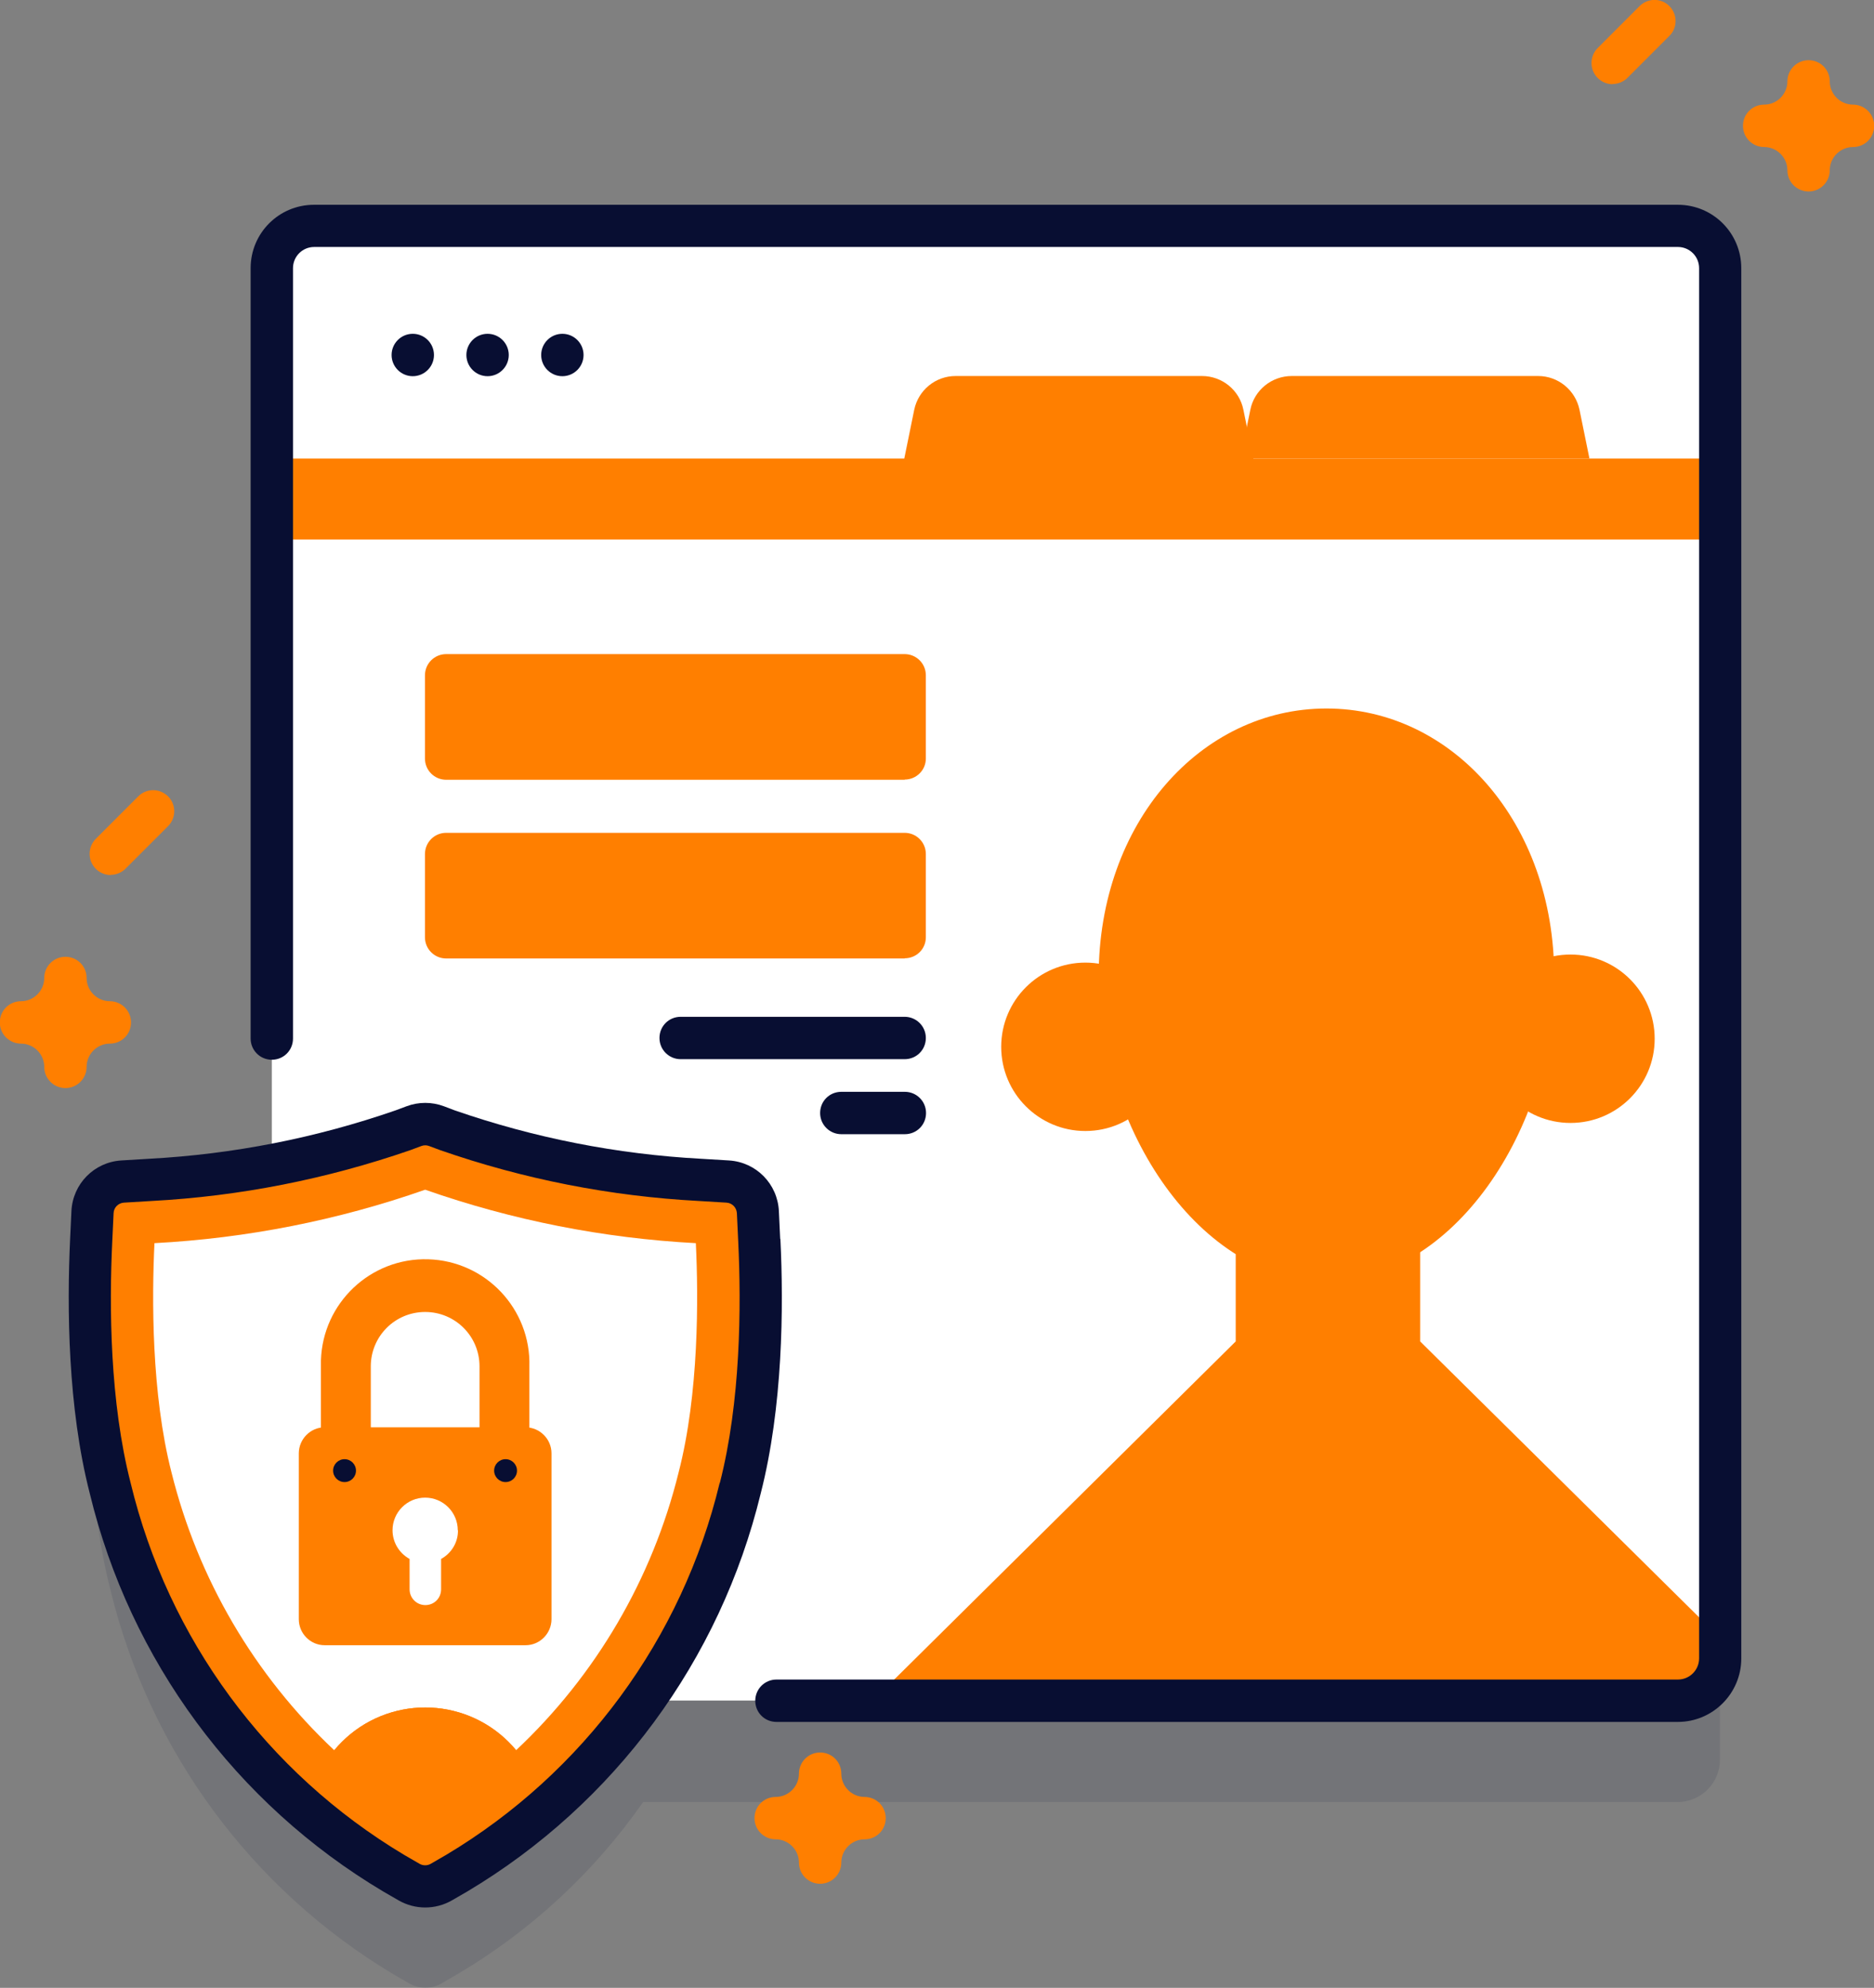
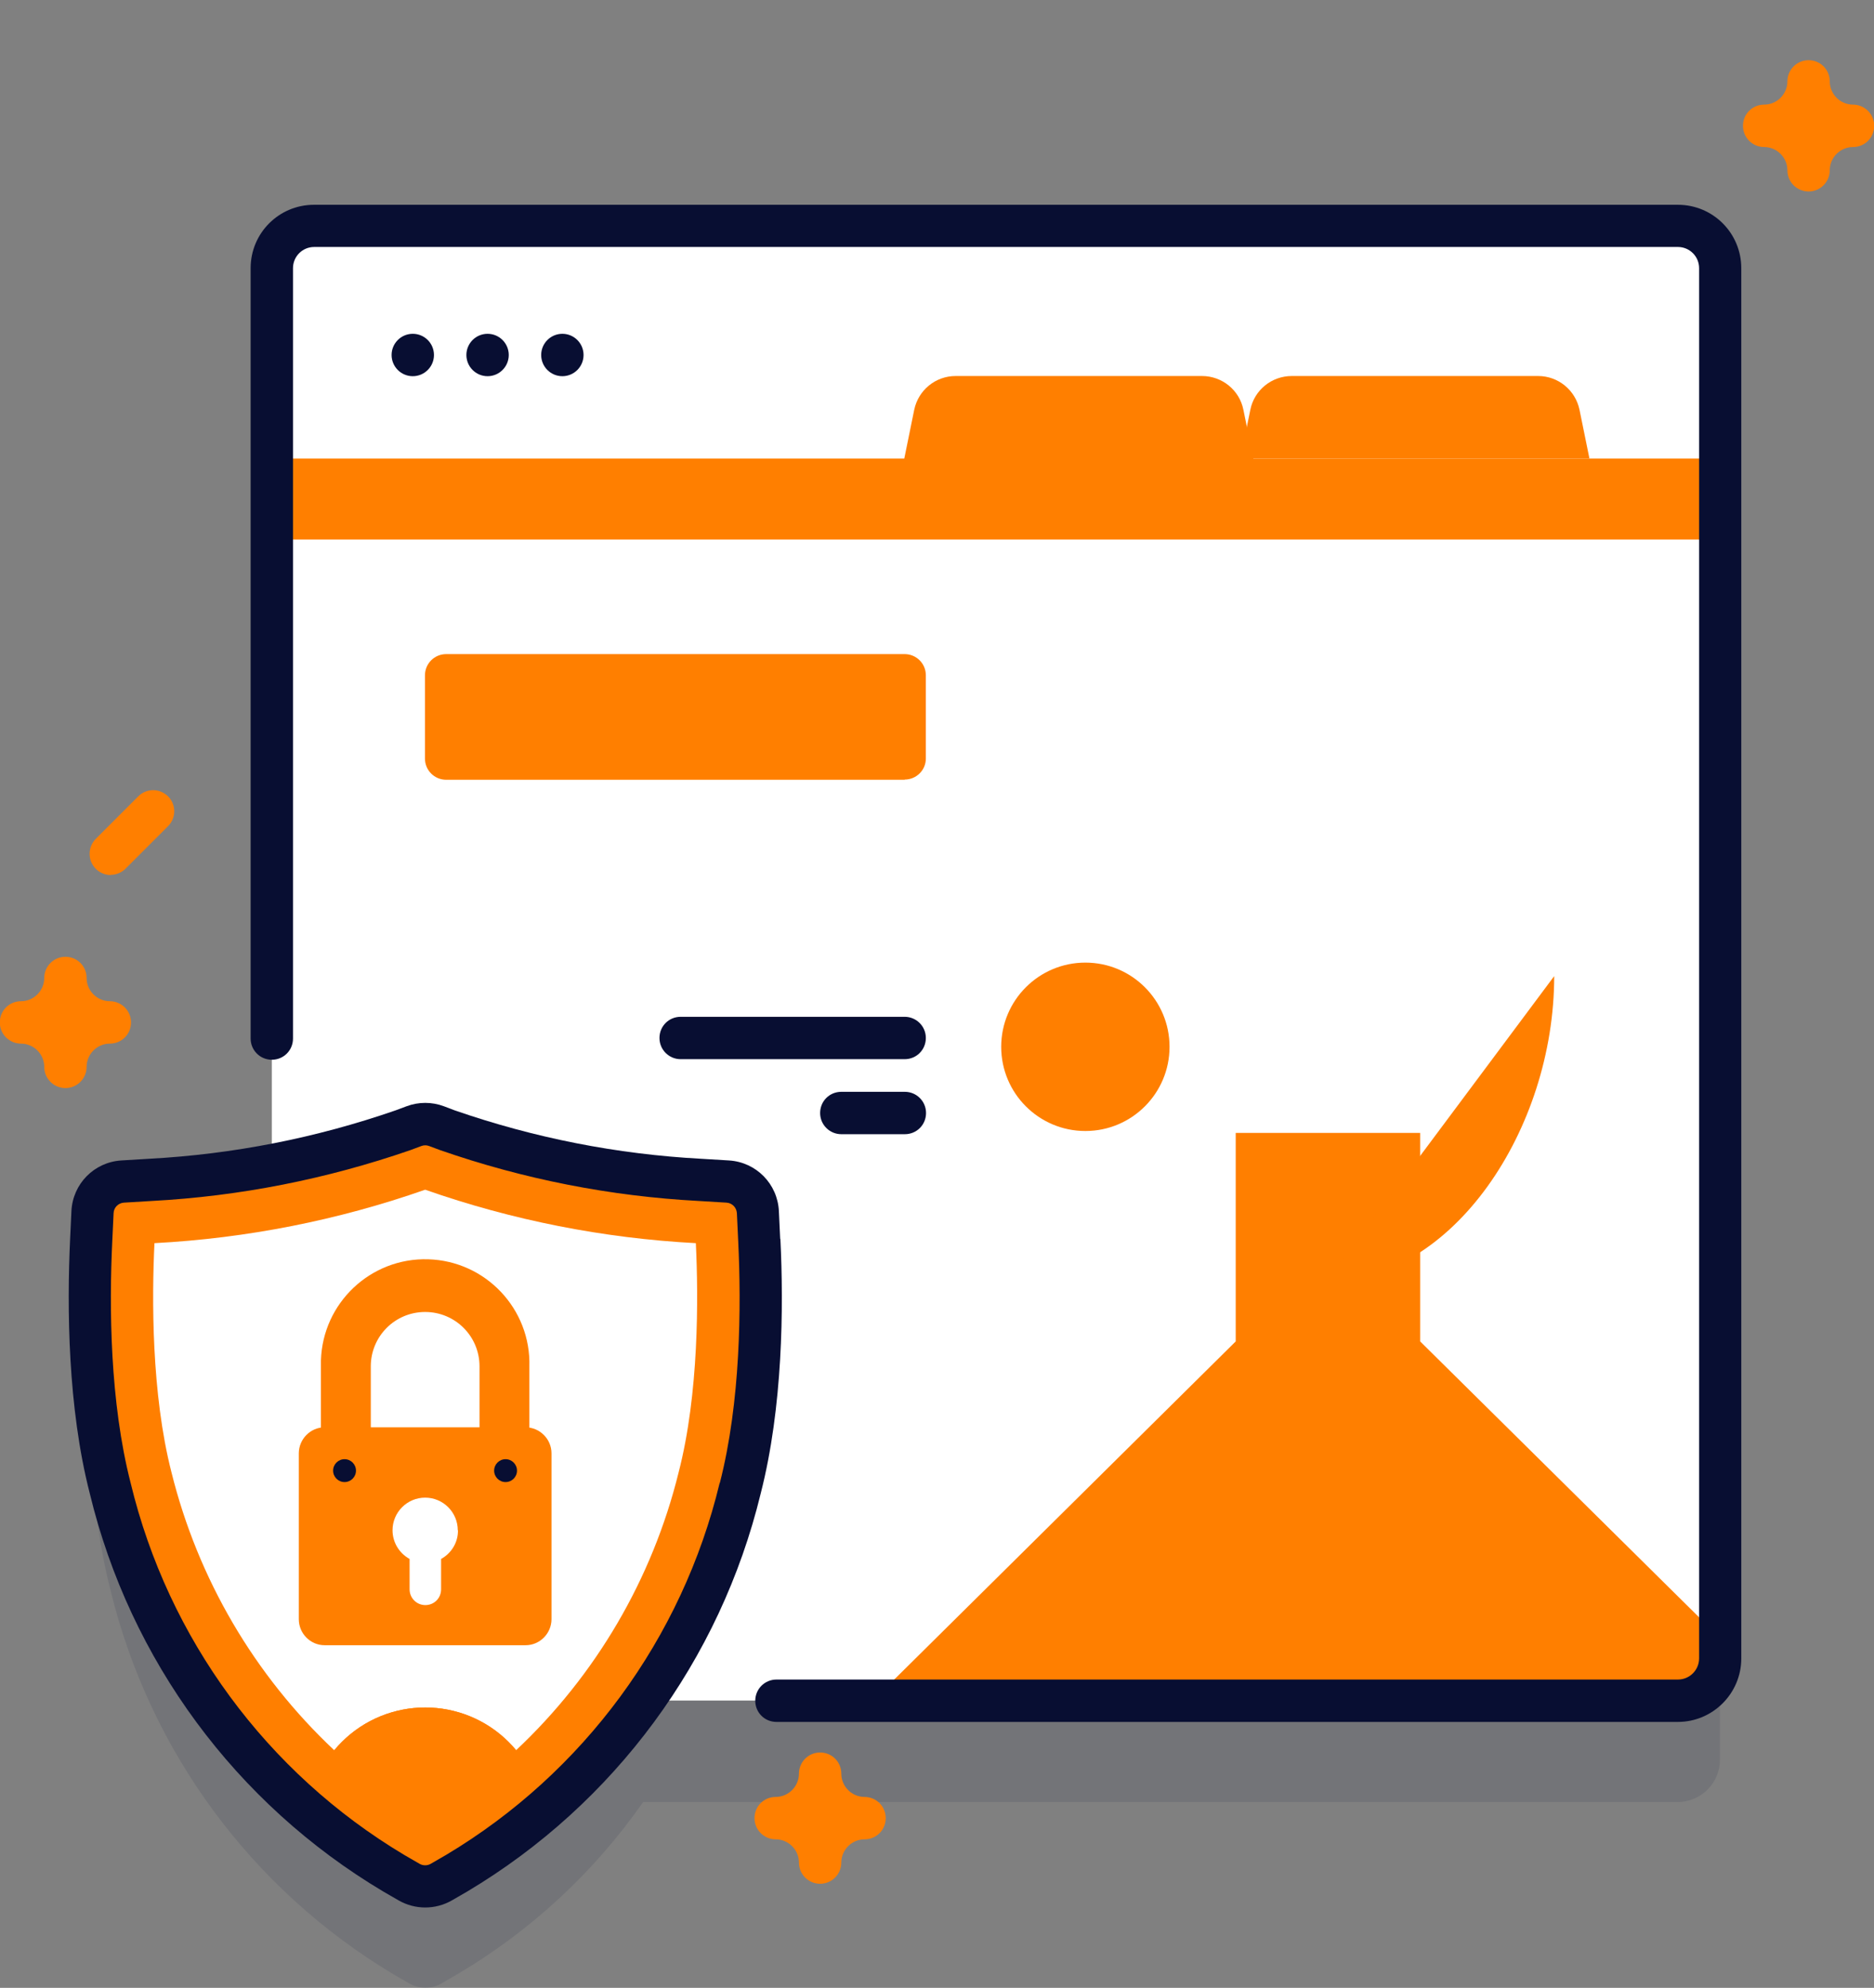
<svg xmlns="http://www.w3.org/2000/svg" id="Capa_2" viewBox="0 0 99.97 106">
  <rect x="0" y="0" width="99.97" height="106" fill="#808080" stroke="none" />
  <defs>
    <style>.cls-1{opacity:.1;}.cls-1,.cls-2{fill:#080e32;}.cls-1,.cls-2,.cls-3,.cls-4{stroke-width:0px;}.cls-3{fill:#ff7f00;}.cls-4{fill:#fff;}</style>
  </defs>
  <g id="Capa_1-2">
    <g>
      <g id="Grupo_2840">
        <g id="Grupo_2834">
          <path id="Trazado_5121" class="cls-1" d="M89.5,17.46H16.75c-1.24,0-2.25,1.01-2.25,2.25h0v47.83c-2.14.38-4.3.64-6.47.78l-1.49.09c-.87.05-1.56.76-1.6,1.63l-.07,1.49c-.17,3.58-.13,8.78,1.02,13.24,2.08,8.59,7.53,15.99,15.12,20.52l.83.48c.53.3,1.18.3,1.7,0l.83-.48c3.94-2.32,7.33-5.46,9.94-9.2h55.19c1.24,0,2.25-1.01,2.25-2.25h0V19.71c0-1.24-1.01-2.25-2.25-2.25h0Z" />
          <g id="Grupo_2833">
            <g id="Grupo_2822">
              <path id="Trazado_5122" class="cls-4" d="M91.75,14.3v74.13c0,1.24-1.01,2.25-2.25,2.25H16.75c-1.24,0-2.25-1.01-2.25-2.25h0V14.3c0-1.24,1.01-2.25,2.25-2.25h72.75c1.24,0,2.25,1.01,2.25,2.25h0s0,0,0,0Z" />
              <path id="Trazado_5123" class="cls-4" d="M91.75,24.45v-10.15c0-1.24-1.01-2.25-2.25-2.25H16.75c-1.24,0-2.25,1.01-2.25,2.25v10.15h77.25Z" />
              <g id="Grupo_2819">
                <path id="Trazado_5124" class="cls-3" d="M66.86,24.45l-.53-2.6c-.21-1.05-1.14-1.8-2.21-1.8h-13.14c-1.07,0-1.99.75-2.21,1.8l-.53,2.6H14.5v4.32h77.25v-4.32h-24.89Z" />
                <path id="Trazado_5125" class="cls-3" d="M91.75,87.35v1.08c0,1.24-1.01,2.25-2.25,2.25h-42.93l19.35-19.15v-11.12h9.84v11.12l15.99,15.81Z" />
                <g id="Grupo_2818">
                  <g id="Grupo_2817">
-                     <circle id="Elipse_537" class="cls-3" cx="83.78" cy="55.39" r="4.49" />
                    <circle id="Elipse_538" class="cls-3" cx="57.9" cy="55.82" r="4.49" />
                  </g>
-                   <path id="Trazado_5126" class="cls-3" d="M82.91,52.05c0,8.19-5.44,16.29-12.15,16.29s-12.15-8.11-12.15-16.29,5.44-14.27,12.15-14.27,12.15,6.08,12.15,14.27Z" />
+                   <path id="Trazado_5126" class="cls-3" d="M82.91,52.05c0,8.19-5.44,16.29-12.15,16.29Z" />
                </g>
              </g>
              <g id="Grupo_2821">
                <path id="Trazado_5127" class="cls-2" d="M48.26,56.48h-11.95c-.62,0-1.13-.5-1.13-1.13s.5-1.13,1.13-1.13h11.95c.62,0,1.13.5,1.13,1.13s-.5,1.13-1.13,1.13h0Z" />
                <g id="Grupo_2820">
                  <path id="Trazado_5128" class="cls-2" d="M48.26,60.48h-3.38c-.62,0-1.13-.5-1.13-1.13s.5-1.13,1.13-1.13h3.39c.62,0,1.13.5,1.13,1.13s-.5,1.13-1.13,1.13h0Z" />
                </g>
              </g>
            </g>
            <g id="Grupo_2829">
              <g id="Grupo_2825">
                <g id="Grupo_2824">
                  <path id="Trazado_5129" class="cls-3" d="M21,99.89c-7.59-4.53-13.04-11.93-15.12-20.52-1.15-4.46-1.19-9.66-1.02-13.24l.07-1.49c.04-.87.73-1.57,1.6-1.63l1.49-.09c4.59-.25,9.12-1.14,13.46-2.64l.59-.22c.39-.15.81-.15,1.2,0l.59.22c4.34,1.51,8.87,2.4,13.46,2.64l1.49.09c.87.05,1.56.76,1.6,1.63l.07,1.49c.17,3.58.13,8.78-1.02,13.24-2.08,8.59-7.52,15.99-15.12,20.52l-.83.48c-.53.3-1.18.3-1.7,0l-.83-.48Z" />
                  <g id="Grupo_2823">
                    <path id="Trazado_5130" class="cls-2" d="M89.5,10.92H16.75c-1.87,0-3.38,1.51-3.38,3.38v41.08c0,.62.5,1.13,1.13,1.13s1.13-.5,1.13-1.13V14.3c0-.62.5-1.13,1.13-1.13h72.75c.62,0,1.13.5,1.13,1.13v74.13c0,.62-.5,1.13-1.13,1.13h-48.09c-.62,0-1.13.5-1.13,1.13s.5,1.13,1.13,1.13h48.09c1.86,0,3.38-1.52,3.38-3.38V14.3c0-1.87-1.51-3.38-3.38-3.38h0Z" />
                    <path id="Trazado_5131" class="cls-2" d="M41.62,66.07l-.07-1.49c-.07-1.45-1.21-2.61-2.66-2.7l-1.49-.09c-4.48-.24-8.9-1.11-13.14-2.58l-.58-.22c-.64-.24-1.35-.24-1.99,0l-.59.22c-4.24,1.47-8.66,2.34-13.14,2.58l-1.49.09c-1.45.09-2.59,1.25-2.66,2.7l-.07,1.49c-.17,3.66-.13,8.98,1.05,13.57,2.15,8.89,7.79,16.54,15.65,21.22l.83.48c.88.5,1.95.5,2.83,0l.83-.48c7.85-4.68,13.49-12.33,15.65-21.22,1.18-4.6,1.23-9.92,1.05-13.58ZM38.39,79.08c-2,8.3-7.26,15.45-14.59,19.83l-.83.48c-.18.1-.4.1-.58,0l-.83-.48c-7.33-4.38-12.59-11.53-14.59-19.83-1.11-4.32-1.15-9.4-.98-12.9l.07-1.49c.01-.3.25-.54.55-.56l1.49-.09c4.7-.25,9.34-1.17,13.79-2.71l.59-.22c.13-.05.28-.05.41,0l.59.22c4.45,1.55,9.09,2.46,13.79,2.71l1.49.09c.3.02.53.26.55.56l.07,1.49c.17,3.5.13,8.58-.98,12.9Z" />
                  </g>
                </g>
                <path id="Trazado_5132" class="cls-4" d="M36.2,78.52c-1.4,5.67-4.41,10.81-8.67,14.81-2.22-2.68-6.19-3.05-8.87-.83-.3.25-.58.53-.83.83-4.26-4-7.27-9.14-8.68-14.81-1.08-4.21-1.05-9.34-.91-12.23,4.92-.26,9.79-1.22,14.44-2.85,4.65,1.63,9.52,2.59,14.44,2.85.14,2.89.17,8.02-.92,12.23Z" />
                <path id="Trazado_5133" class="cls-3" d="M27.53,93.33c-1.48,1.39-3.1,2.6-4.85,3.62-1.75-1.02-3.38-2.24-4.85-3.62,2.22-2.68,6.2-3.05,8.88-.83.3.25.58.53.83.83Z" />
              </g>
              <g id="Grupo_2828">
                <g id="Grupo_2826">
                  <path id="Trazado_5134" class="cls-3" d="M19.78,76.97v-4.11c0-1.6,1.29-2.9,2.9-2.9,1.6,0,2.9,1.29,2.9,2.9h0v4.12h2.66v-4.11c.09-3.07-2.33-5.63-5.4-5.72-3.07-.09-5.63,2.33-5.72,5.4,0,.11,0,.21,0,.32v4.11h2.66Z" />
                </g>
                <path id="Trazado_5135" class="cls-3" d="M28.03,87.73h-10.71c-.76,0-1.38-.62-1.38-1.39h0v-8.84c0-.76.62-1.39,1.38-1.39h10.71c.76,0,1.39.62,1.39,1.39h0v8.84c0,.76-.62,1.39-1.38,1.39h0Z" />
                <path id="Trazado_5136" class="cls-4" d="M24.42,81.6c0-.96-.78-1.74-1.74-1.74s-1.74.78-1.74,1.74c0,.64.35,1.22.91,1.53v1.62c0,.46.37.84.84.84s.84-.37.84-.84v-1.62c.56-.31.91-.89.9-1.53Z" />
                <g id="Grupo_2827">
                  <circle id="Elipse_539" class="cls-2" cx="18.38" cy="78.42" r=".61" />
                </g>
                <circle id="Elipse_540" class="cls-2" cx="26.97" cy="78.42" r=".61" />
              </g>
            </g>
            <g id="Grupo_2830">
              <circle id="Elipse_541" class="cls-2" cx="30" cy="18.93" r="1.13" />
              <circle id="Elipse_542" class="cls-2" cx="26.01" cy="18.93" r="1.13" />
              <circle id="Elipse_543" class="cls-2" cx="22.02" cy="18.93" r="1.13" />
            </g>
            <g id="Grupo_2832">
              <path id="Trazado_5137" class="cls-3" d="M84.79,24.45h-18.62l.53-2.6c.21-1.05,1.14-1.8,2.21-1.8h13.14c1.07,0,1.99.75,2.21,1.8l.53,2.6Z" />
              <g id="Grupo_2831">
                <path id="Trazado_5138" class="cls-3" d="M48.26,41.58h-24.46c-.62,0-1.13-.5-1.13-1.13v-4.44c0-.62.5-1.13,1.13-1.13h24.46c.62,0,1.13.5,1.13,1.13v4.44c0,.62-.51,1.12-1.13,1.12Z" />
-                 <path id="Trazado_5139" class="cls-3" d="M48.26,51.11h-24.46c-.62,0-1.13-.5-1.13-1.13v-4.44c0-.62.5-1.13,1.13-1.13h24.46c.62,0,1.13.5,1.13,1.13v4.44c0,.62-.5,1.12-1.13,1.12Z" />
              </g>
            </g>
          </g>
        </g>
        <g id="Grupo_2835">
          <path id="Trazado_5140" class="cls-3" d="M3.49,58.02c-.62,0-1.13-.5-1.13-1.13h0c0-.68-.56-1.24-1.24-1.24-.62,0-1.13-.5-1.13-1.13s.5-1.13,1.13-1.13c.68,0,1.24-.56,1.24-1.24,0-.62.5-1.13,1.13-1.13s1.13.5,1.13,1.13c0,.68.56,1.24,1.24,1.24.62,0,1.13.5,1.13,1.13s-.5,1.13-1.13,1.13c-.68,0-1.24.56-1.24,1.24,0,.62-.5,1.13-1.13,1.13h0Z" />
        </g>
        <g id="Grupo_2836">
          <path id="Trazado_5141" class="cls-3" d="M43.75,100.45c-.62,0-1.13-.5-1.13-1.13h0c0-.68-.56-1.24-1.24-1.24-.62,0-1.13-.5-1.13-1.13s.5-1.13,1.13-1.13c.68,0,1.24-.56,1.24-1.24,0-.62.5-1.13,1.13-1.13s1.13.5,1.13,1.13h0c0,.68.56,1.24,1.24,1.24.62,0,1.13.5,1.13,1.13s-.5,1.13-1.13,1.13c-.68,0-1.24.56-1.24,1.24,0,.62-.5,1.13-1.13,1.13h0Z" />
        </g>
        <g id="Grupo_2837">
          <path id="Trazado_5142" class="cls-3" d="M96.48,10.21c-.62,0-1.13-.5-1.13-1.13h0c0-.68-.56-1.24-1.24-1.24-.62,0-1.13-.5-1.13-1.13s.5-1.13,1.13-1.13c.68,0,1.24-.56,1.24-1.24,0-.62.5-1.13,1.13-1.13s1.13.5,1.13,1.13c0,.68.56,1.24,1.24,1.24.62,0,1.13.5,1.13,1.13s-.5,1.13-1.13,1.13c-.68,0-1.24.56-1.24,1.24,0,.62-.5,1.13-1.13,1.13h0Z" />
        </g>
        <g id="Grupo_2838">
-           <path id="Trazado_5143" class="cls-3" d="M86.03,4.49c-.62,0-1.13-.5-1.13-1.13,0-.3.12-.59.33-.8l2.25-2.25c.45-.43,1.16-.42,1.59.03.42.44.42,1.13,0,1.56l-2.25,2.25c-.21.21-.5.33-.8.33Z" />
-         </g>
+           </g>
        <g id="Grupo_2839">
          <path id="Trazado_5144" class="cls-3" d="M5.91,46.66c-.62,0-1.13-.5-1.13-1.13,0-.3.12-.59.33-.8l2.25-2.25c.43-.45,1.14-.46,1.59-.03s.46,1.14.03,1.59c0,0-.02.02-.03.03l-2.25,2.25c-.21.21-.5.33-.8.33Z" />
        </g>
      </g>
    </g>
  </g>
</svg>